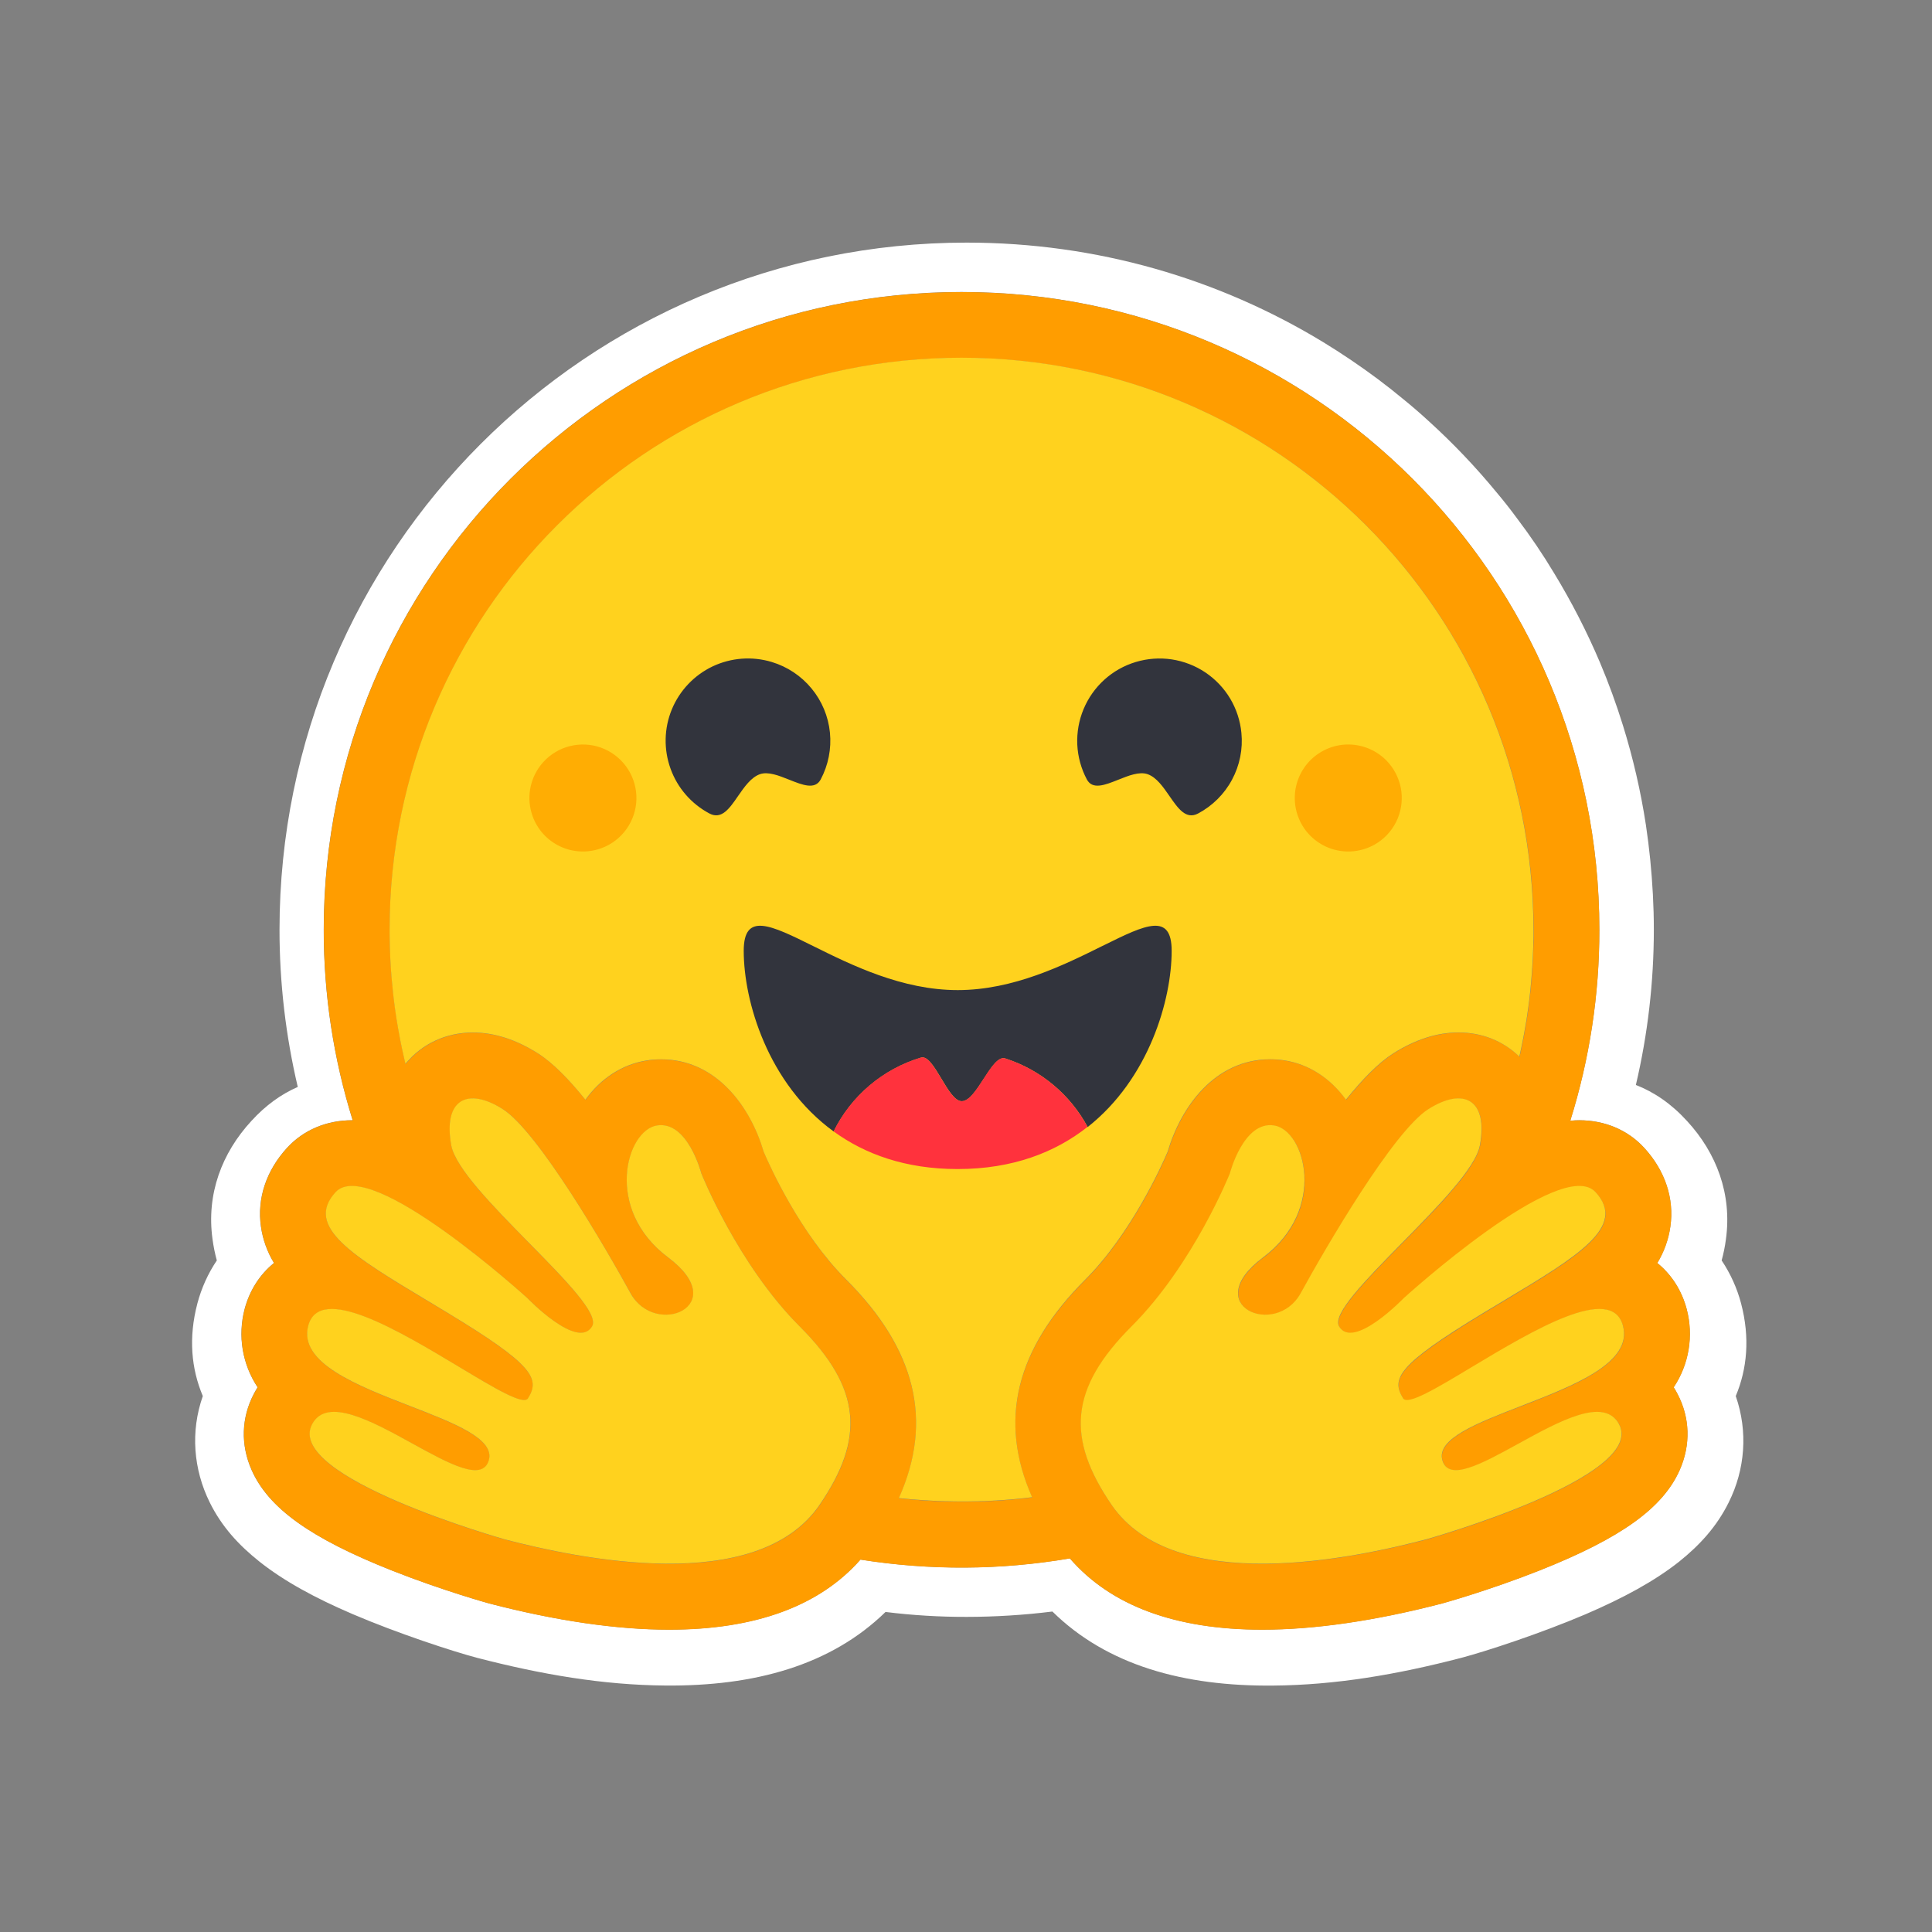
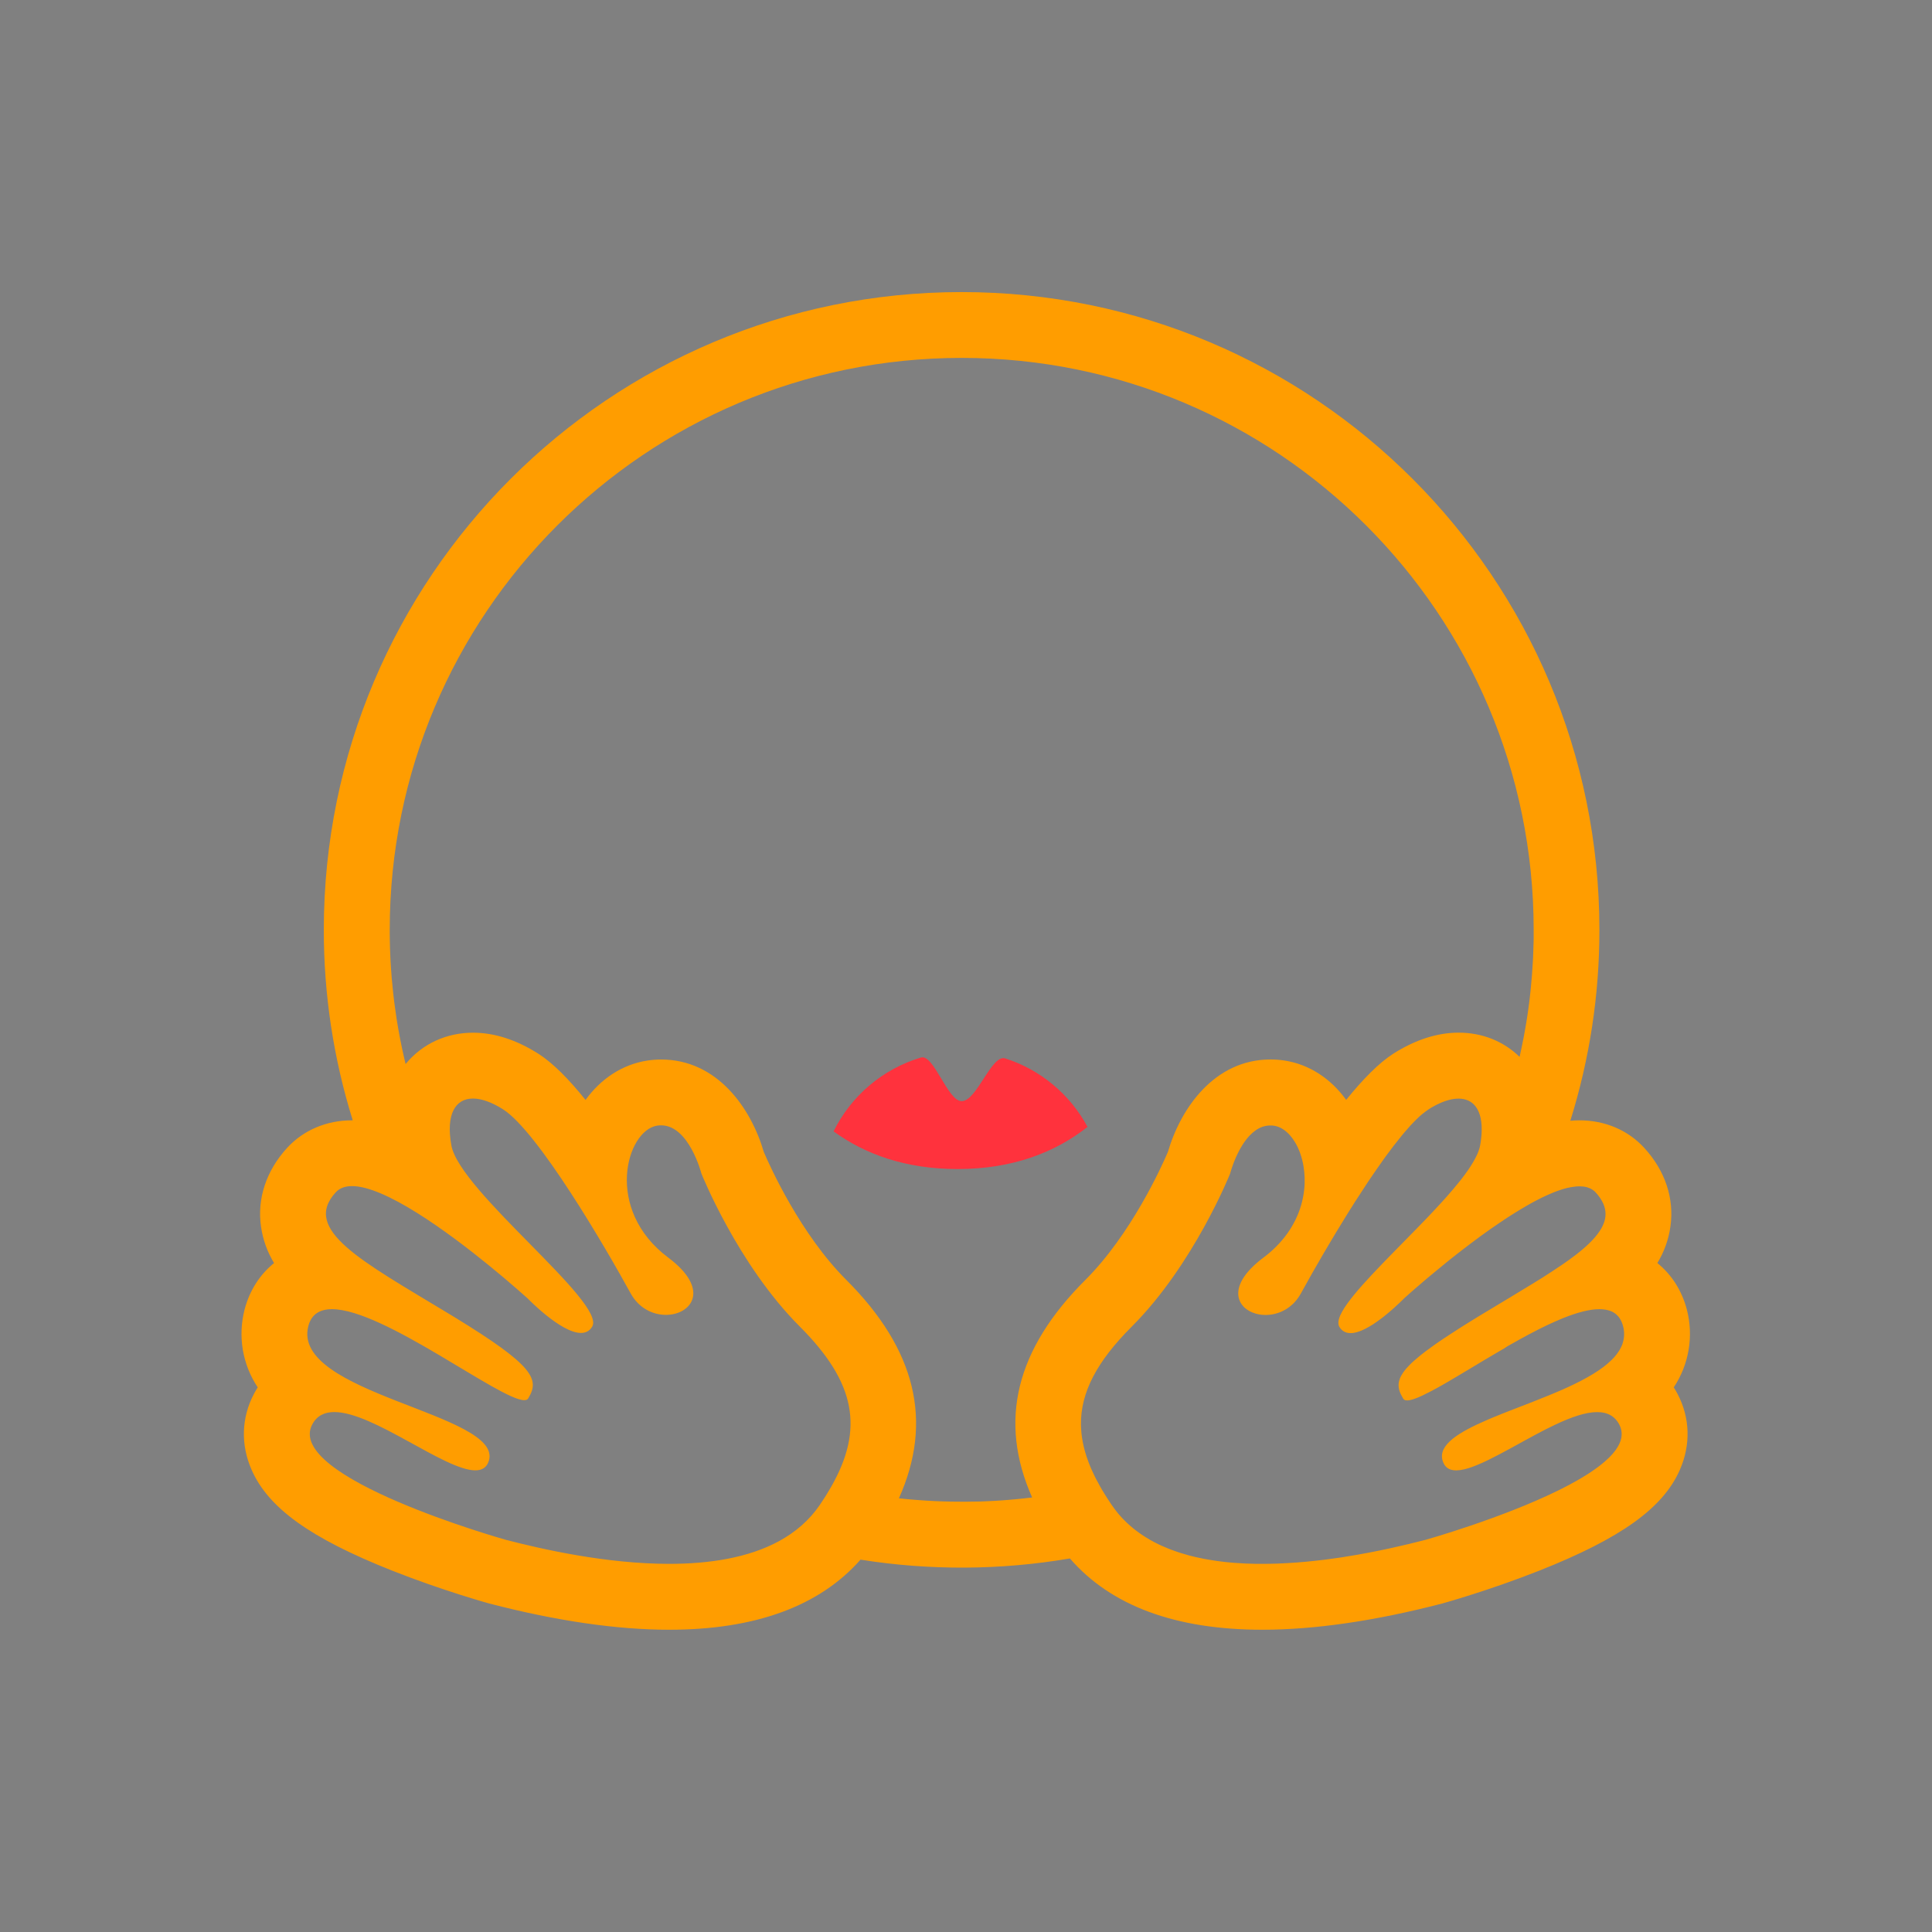
<svg xmlns="http://www.w3.org/2000/svg" width="40" height="40" viewBox="0 0 40 40" fill="none">
  <rect x="0" y="0" width="40" height="40" fill="#808080" stroke="none" />
-   <path d="M36.047 26.985C35.963 26.668 35.827 26.368 35.645 26.096C35.684 25.953 35.714 25.807 35.733 25.66C35.863 24.726 35.539 23.871 34.929 23.21C34.599 22.848 34.245 22.61 33.869 22.463C34.116 21.41 34.24 20.332 34.241 19.25C34.241 18.756 34.213 18.271 34.166 17.794C34.142 17.556 34.112 17.319 34.077 17.082C33.97 16.383 33.811 15.693 33.601 15.018C33.463 14.574 33.304 14.138 33.123 13.71C32.853 13.075 32.538 12.462 32.18 11.873C31.945 11.481 31.689 11.102 31.413 10.738C31.278 10.554 31.137 10.375 30.99 10.2C30.556 9.672 30.085 9.177 29.579 8.718C29.411 8.563 29.238 8.414 29.061 8.27C28.886 8.125 28.708 7.984 28.526 7.848C28.16 7.575 27.781 7.319 27.391 7.081C25.238 5.773 22.713 5.023 20.014 5.023C12.156 5.023 5.787 11.393 5.787 19.25C5.787 20.346 5.914 21.438 6.165 22.504C5.828 22.651 5.504 22.879 5.204 23.209C4.594 23.87 4.27 24.722 4.4 25.656C4.42 25.804 4.449 25.951 4.489 26.096C4.306 26.368 4.171 26.668 4.087 26.985C3.899 27.698 3.961 28.34 4.199 28.904C3.94 29.64 4.005 30.423 4.342 31.105C4.587 31.602 4.938 31.987 5.371 32.331C5.886 32.74 6.53 33.088 7.307 33.421C8.234 33.817 9.365 34.188 9.88 34.324C11.209 34.668 12.483 34.887 13.775 34.897C15.615 34.914 17.199 34.482 18.334 33.374C18.891 33.443 19.452 33.477 20.014 33.476C20.607 33.475 21.2 33.438 21.789 33.365C22.921 34.479 24.511 34.916 26.358 34.898C27.65 34.888 28.924 34.67 30.25 34.325C30.767 34.189 31.898 33.818 32.826 33.422C33.603 33.088 34.247 32.741 34.765 32.332C35.194 31.988 35.545 31.603 35.791 31.106C36.131 30.424 36.193 29.64 35.937 28.904C36.173 28.341 36.234 27.697 36.047 26.985ZM34.728 28.856C34.989 29.351 35.006 29.911 34.776 30.433C34.426 31.223 33.559 31.845 31.873 32.514C30.825 32.929 29.865 33.195 29.857 33.197C28.471 33.557 27.217 33.739 26.132 33.739C24.334 33.739 22.997 33.244 22.149 32.264C20.715 32.509 19.25 32.517 17.814 32.289C16.964 33.252 15.635 33.739 13.852 33.739C12.767 33.739 11.514 33.557 10.127 33.197C10.119 33.195 9.159 32.929 8.111 32.514C6.425 31.845 5.557 31.223 5.208 30.433C4.978 29.911 4.995 29.351 5.256 28.856C5.28 28.81 5.306 28.765 5.333 28.722C5.177 28.487 5.072 28.221 5.025 27.942C4.979 27.664 4.992 27.379 5.063 27.106C5.167 26.712 5.381 26.384 5.672 26.148C5.532 25.918 5.44 25.662 5.402 25.395C5.318 24.814 5.511 24.235 5.944 23.763C6.282 23.395 6.759 23.193 7.287 23.193H7.301C6.903 21.916 6.701 20.587 6.702 19.25C6.702 11.957 12.614 6.045 19.907 6.045C27.201 6.045 33.112 11.957 33.112 19.25C33.114 20.59 32.91 21.923 32.51 23.203C32.573 23.196 32.636 23.193 32.697 23.193C33.225 23.193 33.703 23.395 34.04 23.763C34.473 24.235 34.666 24.815 34.582 25.395C34.544 25.662 34.452 25.918 34.312 26.149C34.603 26.384 34.817 26.712 34.921 27.106C34.992 27.379 35.005 27.665 34.959 27.943C34.912 28.222 34.807 28.487 34.651 28.722C34.678 28.765 34.705 28.81 34.728 28.856Z" fill="white" />
  <path d="M34.653 28.724C34.81 28.489 34.915 28.223 34.961 27.945C35.008 27.666 34.995 27.381 34.923 27.108C34.819 26.714 34.605 26.386 34.314 26.15C34.454 25.92 34.546 25.664 34.584 25.397C34.668 24.817 34.476 24.237 34.042 23.765C33.705 23.397 33.228 23.195 32.7 23.195C32.638 23.195 32.576 23.198 32.512 23.204C32.912 21.925 33.115 20.592 33.114 19.252C33.114 11.959 27.202 6.047 19.909 6.047C12.617 6.047 6.704 11.958 6.704 19.252C6.703 20.589 6.905 21.918 7.303 23.195H7.289C6.761 23.195 6.284 23.397 5.946 23.764C5.513 24.236 5.32 24.816 5.404 25.396C5.442 25.663 5.534 25.92 5.674 26.15C5.383 26.386 5.169 26.713 5.065 27.108C4.994 27.381 4.981 27.666 5.027 27.945C5.074 28.223 5.179 28.489 5.336 28.724C5.308 28.767 5.282 28.812 5.258 28.858C4.997 29.353 4.98 29.913 5.211 30.435C5.56 31.225 6.428 31.847 8.113 32.516C9.161 32.931 10.121 33.197 10.13 33.199C11.516 33.559 12.77 33.742 13.855 33.742C15.637 33.742 16.967 33.254 17.816 32.291C19.253 32.519 20.717 32.511 22.151 32.266C23 33.246 24.337 33.742 26.134 33.742C27.219 33.742 28.473 33.559 29.859 33.199C29.868 33.197 30.827 32.931 31.876 32.516C33.561 31.847 34.429 31.225 34.778 30.435C35.008 29.913 34.992 29.353 34.731 28.858C34.707 28.811 34.681 28.767 34.653 28.724ZM17.208 30.783C17.135 30.911 17.057 31.036 16.974 31.157C16.754 31.479 16.465 31.724 16.13 31.907C15.489 32.256 14.678 32.378 13.855 32.378C12.553 32.378 11.219 32.074 10.472 31.88C10.435 31.87 5.888 30.586 6.464 29.493C6.561 29.309 6.72 29.235 6.921 29.235C7.731 29.235 9.207 30.442 9.841 30.442C9.983 30.442 10.083 30.382 10.124 30.235C10.394 29.265 6.016 28.858 6.384 27.454C6.449 27.206 6.626 27.105 6.874 27.105C7.946 27.105 10.351 28.989 10.854 28.989C10.892 28.989 10.92 28.978 10.935 28.954C10.937 28.951 10.939 28.947 10.941 28.943C11.177 28.553 11.042 28.27 9.424 27.279L9.269 27.185C7.489 26.108 6.24 25.459 6.951 24.686C7.032 24.597 7.148 24.557 7.289 24.557C7.456 24.557 7.658 24.613 7.88 24.707C8.82 25.103 10.123 26.184 10.667 26.656C10.753 26.73 10.838 26.805 10.923 26.881C10.923 26.881 11.612 27.597 12.028 27.597C12.124 27.597 12.206 27.559 12.261 27.466C12.556 26.968 9.516 24.665 9.345 23.714C9.229 23.07 9.427 22.744 9.792 22.744C9.966 22.744 10.178 22.818 10.413 22.966C11.139 23.428 12.542 25.838 13.056 26.776C13.228 27.09 13.522 27.223 13.787 27.223C14.312 27.223 14.723 26.701 13.835 26.037C12.5 25.038 12.968 23.406 13.605 23.305C13.632 23.301 13.66 23.299 13.687 23.299C14.267 23.299 14.522 24.297 14.522 24.297C14.522 24.297 15.271 26.178 16.558 27.464C17.725 28.631 17.889 29.588 17.208 30.783ZM21.369 31.003L21.302 31.011L21.189 31.024C21.129 31.031 21.069 31.037 21.009 31.042L20.95 31.047L20.896 31.052L20.82 31.058L20.736 31.064L20.653 31.07L20.634 31.071C20.612 31.072 20.59 31.073 20.568 31.075L20.54 31.076C20.514 31.078 20.488 31.079 20.462 31.08L20.371 31.084L20.289 31.087L20.234 31.088H20.206C20.189 31.088 20.172 31.089 20.155 31.089H20.127C20.11 31.089 20.093 31.089 20.076 31.09L20.006 31.091H19.908C19.832 31.091 19.755 31.09 19.679 31.089L19.617 31.087C19.599 31.087 19.582 31.086 19.564 31.086L19.499 31.084L19.417 31.081L19.344 31.078L19.325 31.077L19.255 31.073C19.236 31.072 19.216 31.071 19.197 31.07L19.152 31.067C19.095 31.063 19.038 31.059 18.982 31.055L18.922 31.05C18.897 31.048 18.872 31.046 18.847 31.044C18.818 31.041 18.789 31.039 18.76 31.036C18.711 31.031 18.662 31.026 18.613 31.021H18.611C19.325 29.428 18.964 27.94 17.521 26.498C16.574 25.553 15.945 24.158 15.814 23.851C15.55 22.944 14.85 21.936 13.688 21.936C13.59 21.936 13.492 21.944 13.395 21.959C12.886 22.039 12.441 22.332 12.123 22.773C11.78 22.346 11.447 22.007 11.145 21.816C10.69 21.527 10.236 21.381 9.794 21.381C9.243 21.381 8.75 21.608 8.406 22.019L8.397 22.029C8.391 22.002 8.384 21.975 8.378 21.948L8.377 21.944C8.312 21.665 8.257 21.383 8.212 21.099C8.212 21.097 8.212 21.095 8.211 21.093C8.208 21.072 8.205 21.05 8.202 21.029C8.192 20.965 8.183 20.901 8.175 20.838C8.171 20.809 8.167 20.78 8.163 20.751L8.153 20.665C8.149 20.636 8.146 20.609 8.143 20.582L8.142 20.575C8.13 20.462 8.119 20.35 8.109 20.237L8.106 20.194L8.101 20.12C8.099 20.1 8.097 20.08 8.096 20.059C8.096 20.055 8.096 20.05 8.095 20.045C8.091 19.989 8.088 19.932 8.085 19.875C8.084 19.846 8.082 19.816 8.081 19.787L8.078 19.709L8.077 19.686L8.074 19.614L8.073 19.554C8.073 19.529 8.072 19.505 8.071 19.481C8.071 19.457 8.07 19.43 8.07 19.404C8.07 19.379 8.07 19.354 8.069 19.328C8.069 19.302 8.069 19.277 8.069 19.252C8.069 12.712 13.371 7.41 19.911 7.41C26.451 7.41 31.753 12.712 31.753 19.252V19.404C31.753 19.43 31.752 19.456 31.752 19.481C31.752 19.502 31.751 19.523 31.75 19.544C31.75 19.563 31.749 19.582 31.748 19.6C31.748 19.624 31.747 19.648 31.746 19.672V19.674L31.743 19.756C31.742 19.781 31.741 19.805 31.74 19.829L31.739 19.846L31.735 19.924C31.726 20.09 31.713 20.256 31.697 20.422V20.424C31.695 20.451 31.692 20.478 31.689 20.505L31.682 20.569L31.668 20.695L31.66 20.759L31.65 20.833C31.646 20.861 31.643 20.888 31.639 20.915C31.635 20.945 31.63 20.976 31.626 21.006L31.615 21.078L31.602 21.159C31.598 21.186 31.593 21.213 31.588 21.24C31.583 21.267 31.579 21.294 31.574 21.321C31.565 21.374 31.555 21.428 31.545 21.482C31.529 21.562 31.513 21.642 31.496 21.722L31.479 21.801C31.473 21.828 31.467 21.854 31.461 21.881C31.128 21.556 30.687 21.38 30.2 21.38C29.758 21.38 29.304 21.526 28.849 21.814C28.548 22.006 28.215 22.346 27.871 22.772C27.553 22.331 27.108 22.038 26.6 21.958C26.503 21.943 26.404 21.935 26.306 21.935C25.144 21.935 24.445 22.943 24.18 23.85C24.049 24.157 23.419 25.552 22.472 26.499C21.03 27.936 20.666 29.417 21.369 31.003ZM33.594 27.814L33.59 27.828C33.578 27.86 33.564 27.89 33.548 27.92C33.537 27.942 33.524 27.963 33.51 27.984C33.484 28.023 33.456 28.06 33.425 28.095C33.417 28.103 33.41 28.111 33.402 28.119C33.391 28.131 33.38 28.143 33.368 28.155C33.158 28.363 32.837 28.546 32.474 28.714C32.433 28.732 32.392 28.751 32.35 28.77L32.308 28.788C32.28 28.8 32.252 28.813 32.222 28.825C32.194 28.837 32.165 28.849 32.136 28.861L32.049 28.897C31.845 28.981 31.636 29.061 31.433 29.14L31.345 29.174L31.259 29.207C31.202 29.23 31.145 29.252 31.09 29.274L31.007 29.308L30.925 29.341L30.885 29.358C30.858 29.369 30.832 29.38 30.806 29.391C30.207 29.649 29.775 29.91 29.866 30.235C29.869 30.244 29.871 30.253 29.875 30.262C29.883 30.286 29.894 30.308 29.908 30.33C29.916 30.342 29.925 30.354 29.936 30.365C30.042 30.476 30.236 30.459 30.481 30.371C30.515 30.358 30.549 30.345 30.583 30.331L30.604 30.322C30.66 30.299 30.72 30.272 30.78 30.243C30.795 30.236 30.81 30.229 30.826 30.221C31.125 30.075 31.464 29.878 31.8 29.699C31.934 29.626 32.071 29.557 32.209 29.492C32.527 29.342 32.827 29.236 33.067 29.236C33.18 29.236 33.28 29.259 33.363 29.312L33.377 29.321C33.429 29.358 33.473 29.405 33.506 29.46C33.512 29.47 33.518 29.481 33.525 29.493C33.643 29.719 33.544 29.952 33.311 30.181C33.087 30.402 32.739 30.617 32.344 30.817C32.315 30.832 32.285 30.847 32.256 30.861C31.079 31.439 29.538 31.874 29.517 31.88C29.106 31.986 28.519 32.126 27.857 32.23L27.76 32.246L27.744 32.248C27.669 32.259 27.595 32.27 27.521 32.279C27.445 32.29 27.369 32.299 27.292 32.307L27.278 32.309C27 32.341 26.721 32.362 26.441 32.373H26.437C26.336 32.376 26.235 32.378 26.134 32.378H26.017C25.862 32.376 25.708 32.369 25.555 32.357C25.551 32.357 25.547 32.357 25.543 32.356C25.488 32.352 25.433 32.347 25.378 32.341C25.321 32.334 25.264 32.328 25.208 32.32C25.17 32.315 25.133 32.309 25.096 32.303C25.058 32.297 25.02 32.291 24.983 32.284L24.931 32.275L24.927 32.274C24.873 32.264 24.819 32.252 24.765 32.24C24.734 32.233 24.703 32.226 24.672 32.217L24.654 32.213C24.638 32.209 24.623 32.205 24.608 32.201L24.6 32.199L24.552 32.184C24.535 32.18 24.517 32.174 24.5 32.169L24.493 32.167L24.448 32.154C24.431 32.148 24.413 32.143 24.396 32.137L24.355 32.123L24.324 32.112C24.294 32.102 24.265 32.091 24.235 32.08L24.208 32.069L24.185 32.06C24.14 32.042 24.096 32.023 24.053 32.004L24.024 31.99L24.019 31.988C24.009 31.983 23.998 31.978 23.988 31.974C23.968 31.964 23.948 31.954 23.928 31.944L23.922 31.941L23.893 31.926C23.842 31.899 23.792 31.871 23.743 31.84L23.716 31.824C23.703 31.816 23.689 31.807 23.676 31.798L23.641 31.775L23.604 31.749L23.581 31.733C23.557 31.716 23.534 31.699 23.511 31.681L23.475 31.653C23.46 31.641 23.446 31.629 23.432 31.617C23.42 31.607 23.408 31.597 23.396 31.587L23.395 31.586C23.383 31.575 23.37 31.564 23.358 31.552C23.346 31.541 23.334 31.53 23.322 31.519L23.32 31.517C23.308 31.505 23.296 31.493 23.284 31.481C23.271 31.469 23.259 31.456 23.247 31.444C23.236 31.432 23.224 31.419 23.212 31.406C23.201 31.393 23.19 31.381 23.179 31.369L23.175 31.365C23.165 31.352 23.154 31.34 23.144 31.328C23.122 31.301 23.1 31.273 23.079 31.245C23.058 31.217 23.037 31.189 23.017 31.159L22.998 31.131C22.972 31.093 22.947 31.055 22.923 31.017C22.905 30.989 22.887 30.961 22.87 30.933C22.859 30.916 22.848 30.898 22.838 30.88L22.833 30.873C22.823 30.856 22.813 30.839 22.803 30.822C22.798 30.813 22.793 30.803 22.788 30.794C22.782 30.784 22.776 30.774 22.771 30.765L22.762 30.749L22.757 30.739C22.746 30.72 22.736 30.701 22.726 30.682C22.721 30.674 22.717 30.666 22.712 30.657L22.698 30.63L22.684 30.604C22.649 30.533 22.615 30.462 22.584 30.39L22.573 30.363C22.566 30.346 22.559 30.328 22.552 30.311C22.549 30.302 22.545 30.294 22.542 30.286C22.525 30.242 22.51 30.199 22.495 30.155C22.49 30.139 22.485 30.123 22.481 30.108C22.469 30.072 22.459 30.037 22.45 30C22.439 29.958 22.429 29.916 22.421 29.873C22.419 29.865 22.417 29.856 22.416 29.848C22.408 29.806 22.401 29.764 22.396 29.722C22.395 29.714 22.394 29.706 22.393 29.697L22.39 29.672C22.387 29.639 22.384 29.605 22.383 29.572C22.383 29.564 22.382 29.555 22.382 29.547C22.381 29.531 22.381 29.514 22.38 29.497C22.372 28.83 22.709 28.188 23.432 27.466C24.718 26.18 25.468 24.299 25.468 24.299C25.468 24.299 25.488 24.221 25.53 24.107C25.535 24.091 25.541 24.075 25.548 24.058C25.573 23.994 25.6 23.932 25.631 23.871L25.637 23.859C25.663 23.807 25.691 23.756 25.722 23.707C25.729 23.696 25.736 23.685 25.744 23.673C25.767 23.639 25.791 23.606 25.817 23.574C25.83 23.557 25.846 23.54 25.861 23.523C25.867 23.516 25.873 23.51 25.879 23.504C25.954 23.427 26.039 23.364 26.135 23.33L26.147 23.326C26.156 23.324 26.164 23.321 26.172 23.319C26.181 23.316 26.191 23.314 26.201 23.312L26.205 23.311C26.226 23.307 26.246 23.304 26.267 23.303H26.269C26.28 23.303 26.291 23.302 26.302 23.302C26.316 23.302 26.328 23.302 26.342 23.303C26.356 23.305 26.37 23.306 26.384 23.308C26.5 23.327 26.61 23.396 26.705 23.502C26.741 23.543 26.774 23.587 26.802 23.633C26.821 23.663 26.839 23.695 26.856 23.728C26.862 23.742 26.869 23.755 26.875 23.769C26.891 23.804 26.906 23.84 26.919 23.877C26.949 23.962 26.972 24.051 26.987 24.141C27 24.22 27.008 24.299 27.011 24.379C27.012 24.422 27.012 24.465 27.011 24.509C27.002 24.712 26.961 24.912 26.888 25.101C26.881 25.119 26.874 25.136 26.867 25.154C26.852 25.189 26.837 25.224 26.82 25.258C26.807 25.283 26.794 25.309 26.779 25.335C26.77 25.352 26.76 25.369 26.75 25.387C26.725 25.43 26.698 25.472 26.669 25.514L26.651 25.54C26.582 25.636 26.505 25.726 26.421 25.81C26.338 25.893 26.25 25.969 26.156 26.039C26.061 26.109 25.973 26.186 25.892 26.27C25.657 26.517 25.602 26.734 25.655 26.899C25.663 26.925 25.674 26.95 25.688 26.974C25.704 27.001 25.722 27.026 25.744 27.049L25.752 27.057L25.76 27.066C25.769 27.074 25.778 27.082 25.787 27.09L25.797 27.097C25.819 27.115 25.843 27.13 25.869 27.144C25.876 27.148 25.882 27.152 25.891 27.156C25.918 27.169 25.946 27.18 25.975 27.189C25.983 27.192 25.991 27.195 25.999 27.197L26.009 27.2L26.023 27.203L26.035 27.206L26.048 27.209L26.061 27.212L26.073 27.214C26.082 27.215 26.092 27.217 26.101 27.218L26.11 27.22L26.126 27.221L26.136 27.222L26.153 27.223H26.162L26.18 27.224H26.234L26.249 27.223L26.267 27.222L26.289 27.22L26.309 27.218C26.314 27.218 26.318 27.216 26.323 27.216C26.386 27.206 26.447 27.19 26.505 27.166L26.53 27.156C26.544 27.15 26.558 27.143 26.571 27.136C26.599 27.123 26.625 27.107 26.651 27.09C26.687 27.067 26.72 27.04 26.752 27.011C26.759 27.005 26.767 26.997 26.774 26.991C26.778 26.987 26.781 26.984 26.785 26.98C26.791 26.973 26.798 26.966 26.805 26.959C26.855 26.904 26.898 26.843 26.934 26.778C27.24 26.222 27.56 25.674 27.895 25.135L27.941 25.061L27.988 24.988C28.011 24.951 28.034 24.914 28.057 24.877L28.081 24.841C28.159 24.719 28.238 24.598 28.318 24.477L28.366 24.406C28.462 24.265 28.557 24.127 28.651 23.996L28.698 23.931C28.801 23.789 28.908 23.651 29.019 23.515L29.063 23.462C29.071 23.454 29.077 23.445 29.085 23.436C29.1 23.419 29.114 23.402 29.129 23.386C29.136 23.378 29.143 23.37 29.15 23.362L29.192 23.314L29.213 23.291C29.234 23.269 29.255 23.247 29.275 23.226C29.289 23.212 29.302 23.198 29.316 23.185C29.395 23.104 29.482 23.032 29.576 22.969L29.598 22.955C29.619 22.941 29.641 22.927 29.663 22.916C30.032 22.706 30.338 22.691 30.514 22.866C30.621 22.973 30.68 23.15 30.677 23.396C30.677 23.407 30.677 23.418 30.676 23.429V23.441C30.676 23.452 30.675 23.463 30.674 23.475C30.674 23.489 30.672 23.503 30.671 23.517C30.67 23.531 30.669 23.541 30.667 23.554C30.667 23.557 30.667 23.561 30.666 23.564C30.665 23.575 30.664 23.586 30.662 23.598C30.662 23.601 30.662 23.604 30.661 23.608C30.659 23.622 30.657 23.637 30.655 23.652C30.653 23.666 30.651 23.679 30.648 23.693L30.644 23.716C30.64 23.738 30.635 23.76 30.628 23.782C30.616 23.822 30.602 23.862 30.584 23.9C30.56 23.953 30.533 24.004 30.504 24.054C30.488 24.082 30.471 24.11 30.453 24.137C30.436 24.165 30.417 24.193 30.398 24.221C30.348 24.292 30.297 24.361 30.244 24.429L30.219 24.46C30.132 24.568 30.043 24.674 29.95 24.778L29.921 24.811C29.882 24.854 29.842 24.899 29.801 24.943L29.77 24.976C29.75 24.999 29.728 25.021 29.707 25.044C29.687 25.066 29.666 25.089 29.644 25.111L29.58 25.179L29.515 25.247L29.449 25.315C29.405 25.361 29.361 25.406 29.316 25.452C28.683 26.102 28.015 26.75 27.789 27.153C27.774 27.18 27.76 27.207 27.748 27.234C27.716 27.308 27.703 27.371 27.712 27.421C27.715 27.438 27.721 27.454 27.729 27.469C27.742 27.491 27.757 27.511 27.775 27.529C27.784 27.537 27.792 27.545 27.802 27.552C27.848 27.585 27.904 27.602 27.961 27.6H27.979L27.997 27.599L28.016 27.597L28.031 27.595C28.033 27.594 28.035 27.594 28.037 27.593L28.051 27.591L28.055 27.59L28.07 27.587L28.076 27.585C28.081 27.584 28.086 27.582 28.092 27.581C28.097 27.579 28.105 27.577 28.111 27.575C28.139 27.567 28.166 27.557 28.192 27.546C28.206 27.54 28.22 27.534 28.233 27.527C28.24 27.524 28.247 27.521 28.254 27.518L28.275 27.507C28.325 27.481 28.373 27.453 28.421 27.423L28.442 27.409C28.449 27.404 28.456 27.4 28.462 27.395L28.483 27.381L28.494 27.373L28.524 27.352C28.552 27.333 28.578 27.313 28.605 27.293L28.607 27.291L28.649 27.259C28.706 27.213 28.761 27.168 28.81 27.125L28.843 27.096L28.846 27.093L28.863 27.078C28.904 27.042 28.939 27.008 28.969 26.98L28.982 26.968C28.992 26.958 29.002 26.948 29.011 26.94L29.029 26.923L29.035 26.917L29.037 26.915L29.055 26.897L29.067 26.885L29.068 26.884L29.073 26.879L29.08 26.872L29.082 26.87L29.088 26.865L29.12 26.837L29.138 26.821C29.147 26.813 29.157 26.805 29.166 26.796L29.187 26.777C29.191 26.774 29.195 26.77 29.199 26.767L29.221 26.747L29.254 26.719L29.271 26.703C29.339 26.644 29.422 26.573 29.517 26.492L29.556 26.459L29.62 26.406L29.686 26.351C29.772 26.279 29.864 26.204 29.962 26.125L30.026 26.073C30.081 26.03 30.137 25.985 30.194 25.941C30.217 25.923 30.24 25.905 30.264 25.887C30.322 25.842 30.381 25.797 30.439 25.753C30.573 25.651 30.712 25.55 30.852 25.451L30.912 25.41C30.954 25.381 30.996 25.352 31.038 25.323L31.076 25.298C31.15 25.247 31.226 25.197 31.303 25.149L31.341 25.125L31.378 25.102C31.416 25.078 31.454 25.055 31.491 25.033L31.529 25.011L31.603 24.967L31.677 24.925L31.691 24.917L31.749 24.885C31.773 24.872 31.798 24.859 31.822 24.847L31.857 24.829L31.892 24.811C31.904 24.805 31.916 24.799 31.928 24.793C32.007 24.755 32.087 24.719 32.168 24.686C32.19 24.677 32.212 24.669 32.234 24.661L32.298 24.639C32.317 24.633 32.336 24.626 32.354 24.621L32.36 24.619C32.37 24.616 32.379 24.613 32.389 24.611L32.392 24.61C32.412 24.604 32.431 24.599 32.451 24.594H32.452C32.508 24.581 32.564 24.572 32.621 24.566C32.647 24.563 32.673 24.562 32.699 24.562H32.712C32.73 24.562 32.747 24.563 32.763 24.565C32.771 24.565 32.779 24.566 32.786 24.567H32.789C32.797 24.568 32.804 24.569 32.812 24.571C32.819 24.572 32.827 24.574 32.834 24.575H32.836C32.843 24.577 32.85 24.579 32.858 24.581C32.897 24.592 32.935 24.609 32.97 24.632C32.987 24.643 33.003 24.655 33.018 24.669L33.022 24.673C33.025 24.676 33.027 24.678 33.03 24.681L33.037 24.689C33.1 24.755 33.152 24.831 33.191 24.913L33.197 24.927C33.21 24.958 33.221 24.991 33.228 25.023C33.251 25.124 33.242 25.23 33.204 25.326C33.189 25.364 33.172 25.402 33.151 25.438C33.102 25.519 33.044 25.596 32.979 25.664L32.965 25.679C32.944 25.701 32.923 25.723 32.9 25.745C32.89 25.755 32.88 25.764 32.869 25.774L32.837 25.804L32.82 25.819C32.78 25.855 32.739 25.889 32.697 25.923C32.671 25.944 32.646 25.964 32.62 25.984C32.528 26.054 32.435 26.121 32.34 26.186C32.282 26.226 32.225 26.264 32.166 26.302C32.023 26.397 31.878 26.489 31.731 26.578C31.424 26.767 31.083 26.969 30.72 27.189L30.625 27.246C30.522 27.309 30.425 27.369 30.334 27.426L30.288 27.455L30.2 27.511C30.143 27.548 30.085 27.585 30.027 27.623L29.981 27.653C29.958 27.668 29.936 27.683 29.913 27.698L29.891 27.712L29.824 27.758L29.788 27.782L29.746 27.811L29.707 27.838C29.642 27.884 29.581 27.928 29.526 27.97L29.505 27.986C29.472 28.011 29.439 28.036 29.407 28.062C29.359 28.101 29.315 28.138 29.275 28.174L29.256 28.191C29.245 28.201 29.234 28.212 29.224 28.221C29.216 28.229 29.21 28.236 29.202 28.242L29.192 28.252C29.17 28.275 29.148 28.298 29.127 28.321L29.116 28.333C29.093 28.36 29.073 28.385 29.056 28.41L29.048 28.421C29.035 28.441 29.022 28.462 29.01 28.483C29.007 28.488 29.005 28.494 29.002 28.499L28.994 28.515L28.989 28.526L28.986 28.534L28.983 28.541L28.98 28.551C28.97 28.577 28.963 28.605 28.959 28.633L28.958 28.642L28.957 28.651V28.701C28.957 28.705 28.957 28.709 28.958 28.713L28.959 28.721C28.959 28.725 28.96 28.729 28.961 28.733C28.961 28.737 28.962 28.744 28.964 28.75V28.751C28.965 28.756 28.966 28.762 28.967 28.767C28.969 28.773 28.97 28.779 28.972 28.785C28.975 28.796 28.979 28.806 28.982 28.817C28.985 28.824 28.987 28.831 28.99 28.837C28.99 28.838 28.991 28.84 28.991 28.841L28.997 28.853L29.005 28.871C29.013 28.889 29.023 28.906 29.033 28.923L29.043 28.941L29.053 28.959C29.055 28.962 29.058 28.965 29.06 28.967L29.063 28.971L29.067 28.974L29.071 28.978C29.077 28.982 29.084 28.985 29.09 28.988C29.094 28.989 29.098 28.99 29.102 28.991C29.192 29.011 29.377 28.936 29.623 28.806C29.637 28.799 29.652 28.791 29.667 28.783L29.742 28.742L29.779 28.722C29.805 28.708 29.831 28.692 29.859 28.677L29.908 28.649C30.234 28.461 30.622 28.221 31.024 27.986C31.062 27.964 31.1 27.942 31.138 27.92L31.213 27.871C31.302 27.821 31.39 27.771 31.479 27.722C31.591 27.66 31.704 27.6 31.818 27.542L31.892 27.504C31.942 27.48 31.991 27.456 32.039 27.433C32.132 27.389 32.227 27.346 32.322 27.307L32.375 27.285L32.381 27.283C32.658 27.173 32.91 27.105 33.113 27.105C33.157 27.105 33.201 27.109 33.245 27.116H33.246C33.26 27.119 33.272 27.121 33.285 27.125H33.288C33.321 27.133 33.353 27.145 33.384 27.16C33.427 27.183 33.466 27.212 33.498 27.248C33.513 27.264 33.526 27.282 33.538 27.301C33.56 27.335 33.577 27.371 33.59 27.41C33.595 27.424 33.599 27.439 33.603 27.454C33.636 27.573 33.633 27.698 33.594 27.814Z" fill="#FF9D00" />
-   <path fill-rule="evenodd" clip-rule="evenodd" d="M31.748 19.324V19.247C31.748 12.708 26.448 7.406 19.908 7.406C13.368 7.406 8.066 12.708 8.066 19.247V19.273C8.066 19.29 8.066 19.307 8.066 19.324C8.067 19.349 8.067 19.375 8.067 19.401L8.068 19.457L8.068 19.477C8.068 19.486 8.068 19.495 8.069 19.505C8.069 19.52 8.07 19.535 8.07 19.549L8.071 19.61L8.074 19.682L8.075 19.705L8.078 19.779V19.783C8.079 19.812 8.081 19.84 8.082 19.869L8.082 19.871C8.084 19.901 8.085 19.93 8.087 19.96C8.089 19.987 8.09 20.014 8.092 20.041L8.093 20.046C8.094 20.069 8.095 20.093 8.097 20.116L8.098 20.122L8.103 20.19L8.103 20.194C8.104 20.207 8.105 20.221 8.106 20.233C8.116 20.346 8.127 20.458 8.139 20.571L8.14 20.578L8.149 20.66L8.16 20.747L8.168 20.806L8.171 20.834C8.18 20.898 8.189 20.961 8.198 21.024L8.199 21.029L8.208 21.089C8.253 21.375 8.308 21.659 8.374 21.94L8.375 21.944L8.38 21.965L8.394 22.025L8.403 22.015C8.746 21.604 9.24 21.377 9.791 21.377C10.233 21.377 10.687 21.523 11.142 21.812C11.443 22.003 11.777 22.342 12.12 22.769C12.437 22.328 12.882 22.035 13.392 21.955C13.489 21.94 13.587 21.932 13.685 21.932C14.847 21.932 15.547 22.94 15.811 23.847C15.942 24.154 16.571 25.549 17.52 26.493C18.964 27.935 19.325 29.423 18.61 31.016H18.613C18.662 31.021 18.71 31.026 18.76 31.031C18.789 31.033 18.818 31.036 18.847 31.039L18.858 31.04L18.922 31.045L18.982 31.05C19.038 31.054 19.095 31.058 19.152 31.062L19.197 31.064L19.233 31.067L19.255 31.068L19.325 31.072L19.344 31.072L19.417 31.076L19.499 31.079L19.564 31.081L19.575 31.081C19.589 31.082 19.603 31.082 19.617 31.082L19.632 31.082C19.724 31.085 19.816 31.086 19.908 31.086H20.006L20.076 31.085C20.093 31.084 20.11 31.084 20.127 31.084H20.155L20.178 31.083C20.187 31.083 20.197 31.083 20.206 31.083H20.234L20.289 31.081L20.371 31.079L20.462 31.075C20.488 31.074 20.514 31.072 20.54 31.071L20.568 31.069L20.61 31.067L20.634 31.066L20.652 31.064L20.736 31.059L20.82 31.053L20.896 31.047L20.95 31.042L21.009 31.037C21.107 31.028 21.204 31.018 21.302 31.006L21.369 30.998C20.666 29.412 21.03 27.931 22.467 26.495C23.414 25.548 24.044 24.152 24.175 23.846C24.44 22.939 25.139 21.931 26.301 21.931C26.399 21.931 26.498 21.939 26.595 21.954C27.103 22.034 27.548 22.327 27.866 22.768C28.21 22.341 28.543 22.002 28.845 21.81C29.299 21.522 29.753 21.376 30.195 21.376C30.682 21.376 31.123 21.552 31.456 21.876C31.462 21.85 31.468 21.824 31.474 21.797L31.491 21.718C31.497 21.689 31.503 21.66 31.509 21.631C31.519 21.58 31.53 21.529 31.54 21.477C31.55 21.424 31.56 21.37 31.569 21.317L31.574 21.288C31.577 21.27 31.58 21.253 31.583 21.236C31.588 21.209 31.593 21.182 31.597 21.155L31.599 21.145L31.61 21.074L31.621 21.002V21.001C31.629 20.948 31.636 20.895 31.643 20.843L31.645 20.829L31.655 20.755L31.663 20.691L31.677 20.565L31.682 20.515L31.684 20.501C31.687 20.474 31.69 20.447 31.692 20.419V20.417C31.694 20.396 31.696 20.374 31.698 20.352C31.709 20.229 31.719 20.105 31.726 19.981C31.727 19.961 31.729 19.941 31.73 19.92V19.919L31.734 19.842L31.735 19.825C31.737 19.773 31.74 19.721 31.741 19.669V19.668L31.742 19.647C31.743 19.63 31.744 19.613 31.744 19.596L31.744 19.589C31.744 19.573 31.745 19.556 31.745 19.54L31.745 19.526C31.746 19.509 31.746 19.493 31.746 19.477L31.747 19.463C31.747 19.442 31.748 19.421 31.748 19.401V19.324ZM16.971 31.153C17.909 29.778 17.842 28.746 16.555 27.46C15.269 26.174 14.52 24.293 14.52 24.293C14.52 24.293 14.24 23.201 13.603 23.301C12.965 23.401 12.498 25.034 13.832 26.033C15.167 27.032 13.567 27.71 13.053 26.772C12.539 25.834 11.137 23.424 10.409 22.963C9.682 22.502 9.171 22.76 9.342 23.71C9.427 24.182 10.219 24.987 10.959 25.739C11.71 26.503 12.407 27.211 12.258 27.462C11.962 27.96 10.92 26.877 10.92 26.877C10.92 26.877 7.658 23.908 6.948 24.682C6.294 25.395 7.303 26.001 8.859 26.935C8.991 27.015 9.127 27.097 9.267 27.181C11.047 28.258 11.185 28.543 10.932 28.95C10.839 29.101 10.243 28.743 9.511 28.303C8.261 27.553 6.614 26.564 6.381 27.45C6.18 28.216 7.392 28.685 8.491 29.111C9.407 29.465 10.244 29.79 10.121 30.23C9.993 30.687 9.301 30.306 8.545 29.89C7.696 29.422 6.765 28.91 6.461 29.488C5.885 30.58 10.431 31.866 10.469 31.876C11.937 32.257 15.667 33.064 16.971 31.153ZM23.012 31.153C22.074 29.778 22.141 28.746 23.428 27.46C24.714 26.174 25.463 24.293 25.463 24.293C25.463 24.293 25.743 23.201 26.38 23.301C27.018 23.401 27.485 25.034 26.151 26.033C24.816 27.032 26.416 27.71 26.93 26.772C27.444 25.834 28.846 23.424 29.573 22.963C30.3 22.502 30.812 22.76 30.64 23.71C30.555 24.182 29.763 24.987 29.023 25.739C28.273 26.503 27.576 27.211 27.725 27.462C28.02 27.96 29.063 26.876 29.063 26.876C29.063 26.876 32.325 23.908 33.035 24.682C33.689 25.394 32.68 26.001 31.124 26.935C30.988 27.017 30.852 27.098 30.716 27.18C28.936 28.258 28.798 28.542 29.05 28.95C29.144 29.101 29.74 28.743 30.472 28.303C31.722 27.553 33.369 26.564 33.602 27.449C33.803 28.215 32.591 28.684 31.492 29.11C30.576 29.465 29.739 29.789 29.862 30.23C29.989 30.686 30.681 30.305 31.438 29.889C32.287 29.422 33.217 28.91 33.522 29.488C34.097 30.581 29.551 31.865 29.514 31.874C28.045 32.257 24.315 33.064 23.012 31.153Z" fill="#FFD21E" />
-   <path fill-rule="evenodd" clip-rule="evenodd" d="M23.761 16.029C23.945 16.094 24.082 16.293 24.213 16.482C24.39 16.738 24.554 16.976 24.806 16.842C25.104 16.683 25.348 16.441 25.507 16.144C25.667 15.847 25.735 15.509 25.702 15.174C25.678 14.923 25.599 14.681 25.47 14.464C25.341 14.248 25.165 14.063 24.956 13.922C24.747 13.782 24.509 13.69 24.26 13.652C24.011 13.615 23.757 13.633 23.515 13.706C23.274 13.778 23.052 13.903 22.865 14.072C22.678 14.241 22.531 14.449 22.434 14.682C22.337 14.914 22.293 15.165 22.304 15.417C22.316 15.669 22.384 15.915 22.502 16.137C22.619 16.357 22.878 16.253 23.152 16.144C23.366 16.058 23.59 15.969 23.761 16.029ZM15.733 16.029C15.549 16.094 15.411 16.293 15.28 16.482C15.104 16.738 14.939 16.976 14.687 16.842C14.313 16.643 14.026 16.313 13.883 15.915C13.739 15.517 13.748 15.079 13.909 14.688C14.071 14.296 14.372 13.979 14.754 13.797C15.137 13.616 15.573 13.583 15.979 13.706C16.301 13.803 16.588 13.994 16.802 14.254C17.017 14.514 17.149 14.831 17.183 15.167C17.216 15.502 17.15 15.839 16.992 16.137C16.875 16.357 16.616 16.253 16.342 16.144C16.127 16.058 15.904 15.969 15.733 16.029ZM22.519 23.334C23.791 22.331 24.258 20.695 24.258 19.687C24.258 18.89 23.722 19.14 22.864 19.566L22.816 19.589C22.028 19.98 20.979 20.499 19.828 20.499C18.676 20.499 17.628 19.98 16.84 19.589C15.954 19.15 15.398 18.875 15.398 19.687C15.398 20.727 15.895 22.434 17.26 23.426C17.44 23.061 17.694 22.737 18.005 22.474C18.316 22.21 18.678 22.014 19.069 21.897C19.205 21.857 19.345 22.091 19.489 22.331C19.627 22.563 19.769 22.8 19.913 22.8C20.067 22.8 20.217 22.566 20.365 22.339C20.519 22.1 20.669 21.868 20.814 21.915C21.544 22.149 22.155 22.658 22.519 23.334Z" fill="#32343D" />
  <path d="M22.516 23.331C21.854 23.854 20.973 24.204 19.826 24.204C18.748 24.204 17.905 23.895 17.258 23.424C17.438 23.059 17.692 22.734 18.003 22.471C18.314 22.208 18.676 22.012 19.066 21.895C19.334 21.815 19.617 22.798 19.911 22.798C20.225 22.798 20.528 21.822 20.812 21.913C21.542 22.147 22.153 22.656 22.516 23.331Z" fill="#FF323D" />
-   <path fill-rule="evenodd" clip-rule="evenodd" d="M12.684 17.443C12.532 17.544 12.358 17.606 12.177 17.624C11.996 17.642 11.813 17.615 11.645 17.545C11.51 17.489 11.388 17.408 11.285 17.305C11.182 17.202 11.101 17.08 11.045 16.945C10.976 16.777 10.948 16.594 10.966 16.413C10.984 16.232 11.047 16.058 11.148 15.906C11.27 15.724 11.443 15.582 11.645 15.498C11.847 15.415 12.07 15.393 12.285 15.435C12.5 15.478 12.697 15.584 12.852 15.739C13.007 15.894 13.112 16.091 13.155 16.306C13.198 16.521 13.176 16.743 13.092 16.946C13.008 17.148 12.866 17.321 12.684 17.443ZM28.53 17.443C28.378 17.544 28.204 17.606 28.023 17.624C27.841 17.642 27.659 17.615 27.49 17.545C27.356 17.489 27.234 17.408 27.131 17.305C27.028 17.202 26.946 17.08 26.891 16.945C26.821 16.777 26.794 16.594 26.812 16.413C26.83 16.232 26.892 16.058 26.994 15.906C27.084 15.77 27.205 15.656 27.345 15.572C27.485 15.488 27.643 15.435 27.806 15.419C27.969 15.403 28.134 15.424 28.288 15.479C28.442 15.534 28.582 15.623 28.698 15.739C28.852 15.894 28.958 16.091 29.001 16.306C29.044 16.521 29.021 16.743 28.938 16.946C28.854 17.148 28.712 17.321 28.53 17.443Z" fill="#FFAD03" />
</svg>